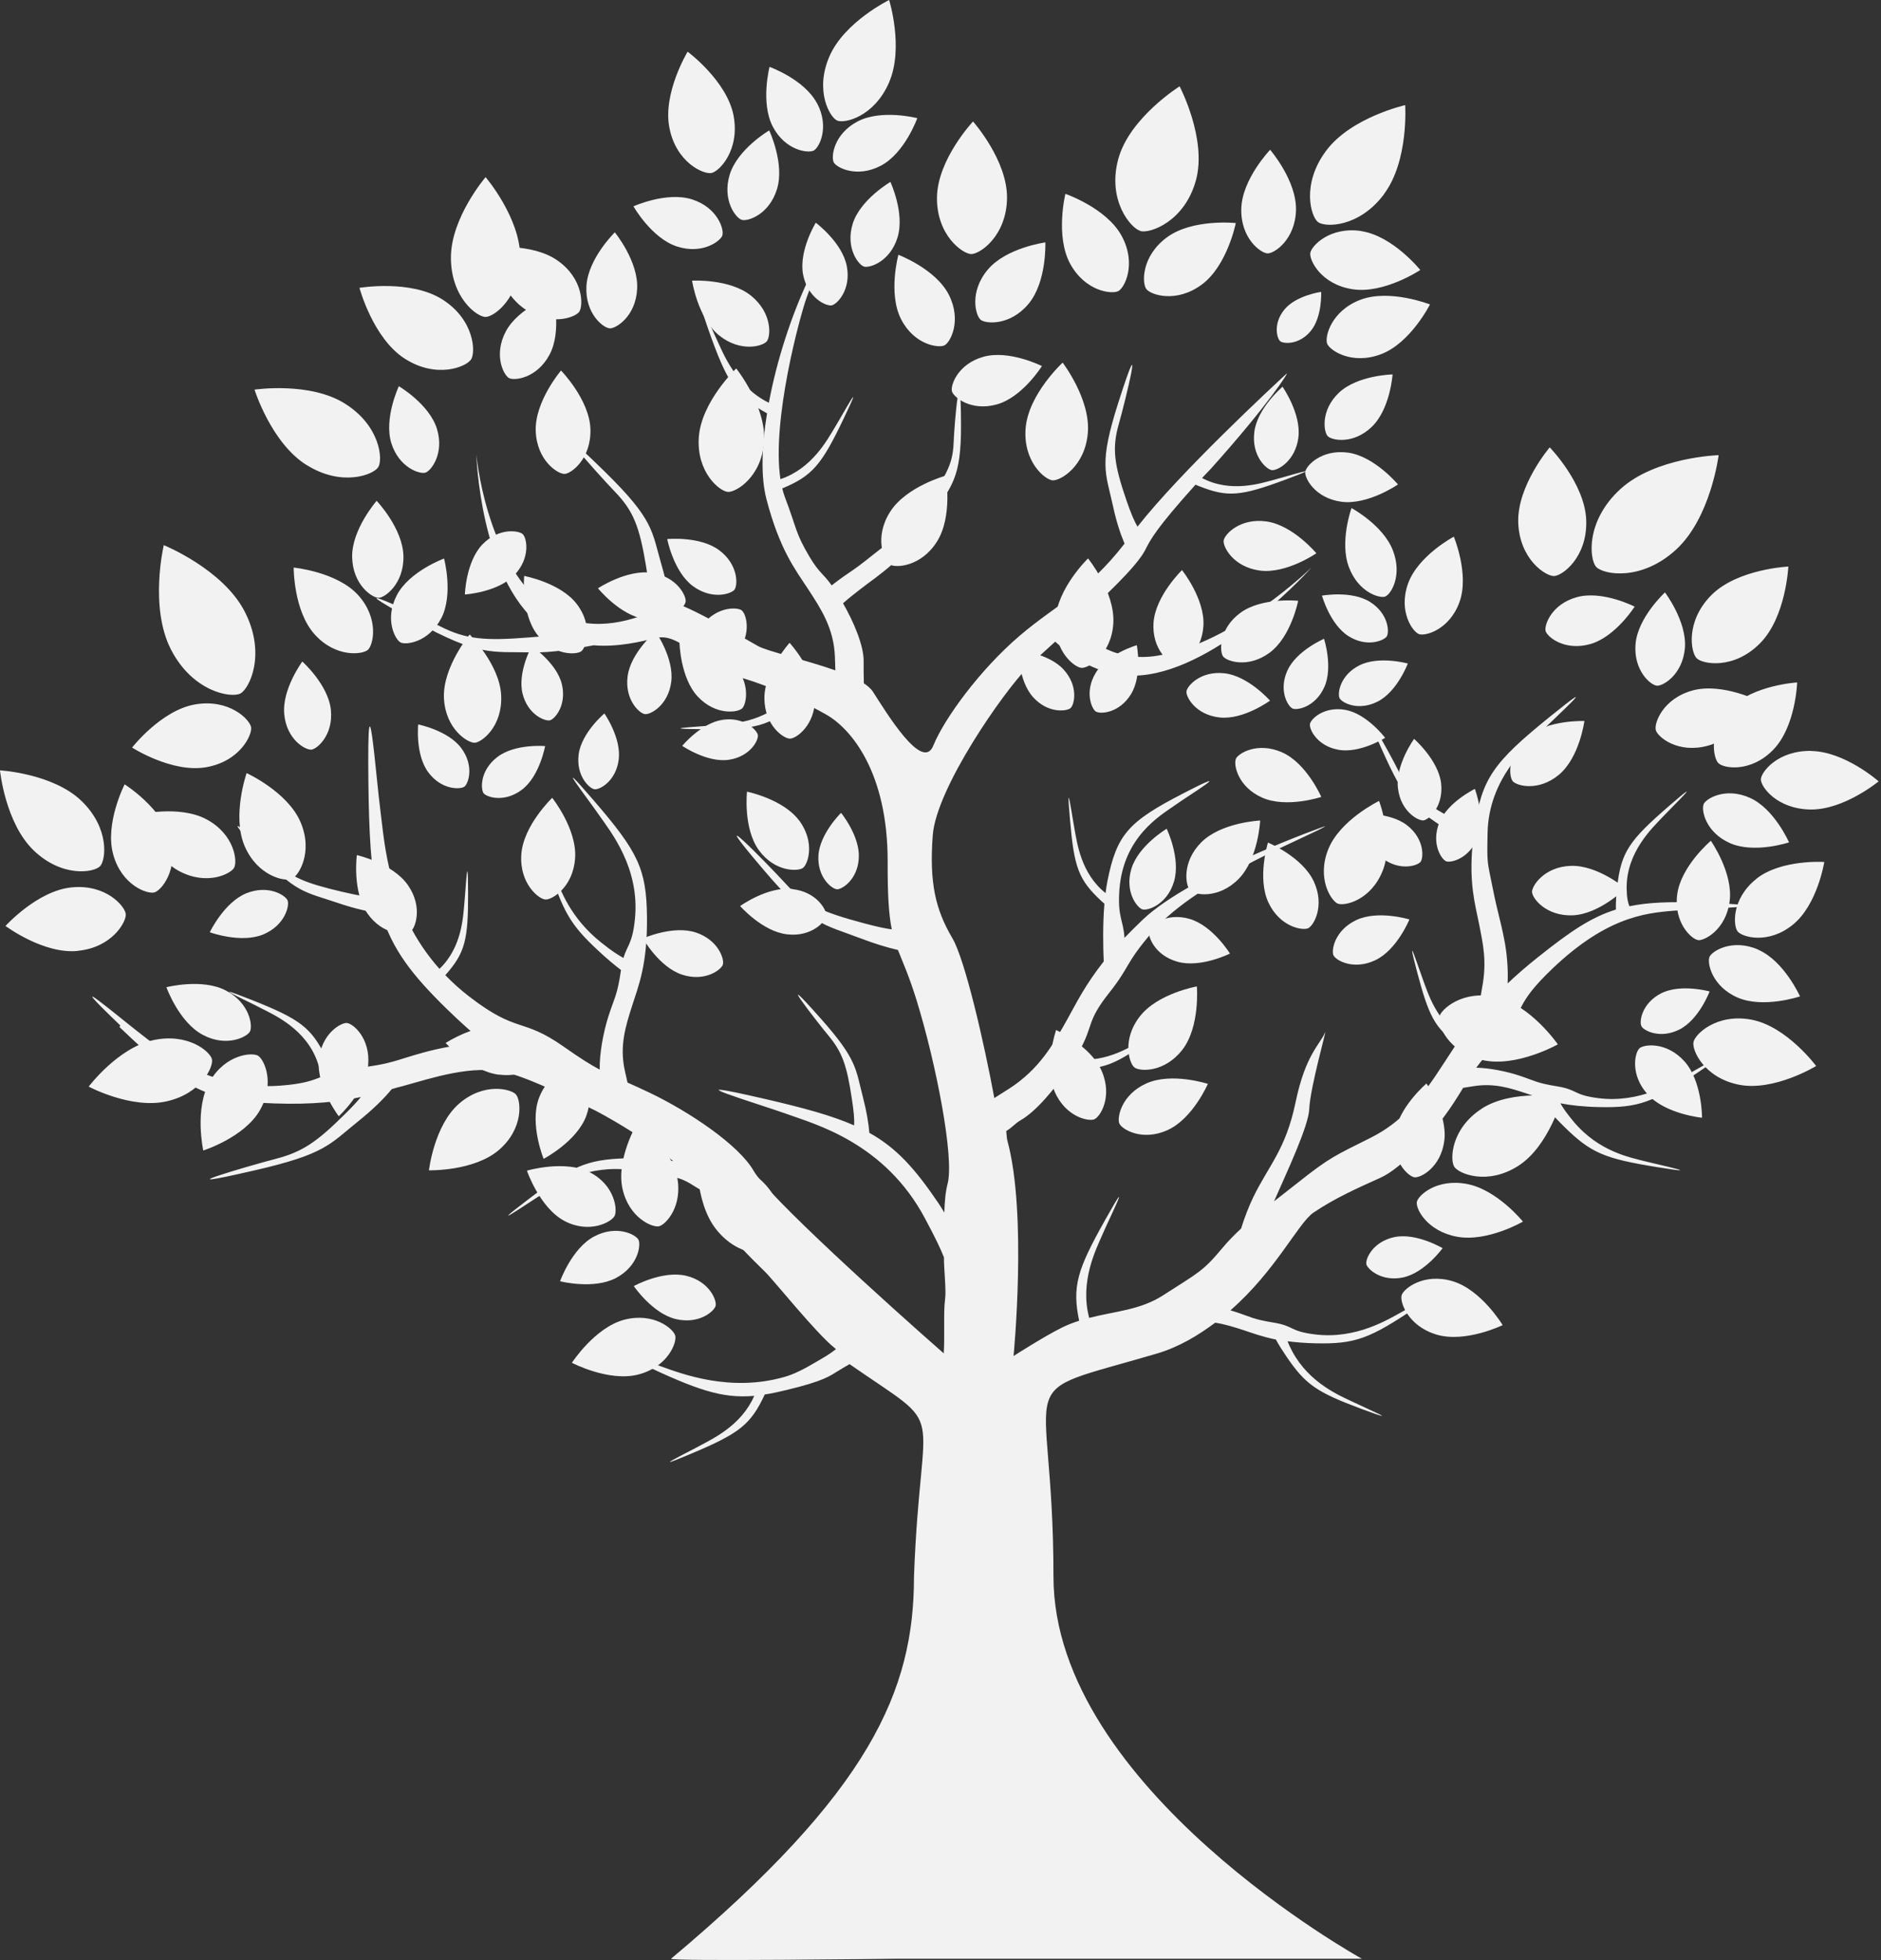
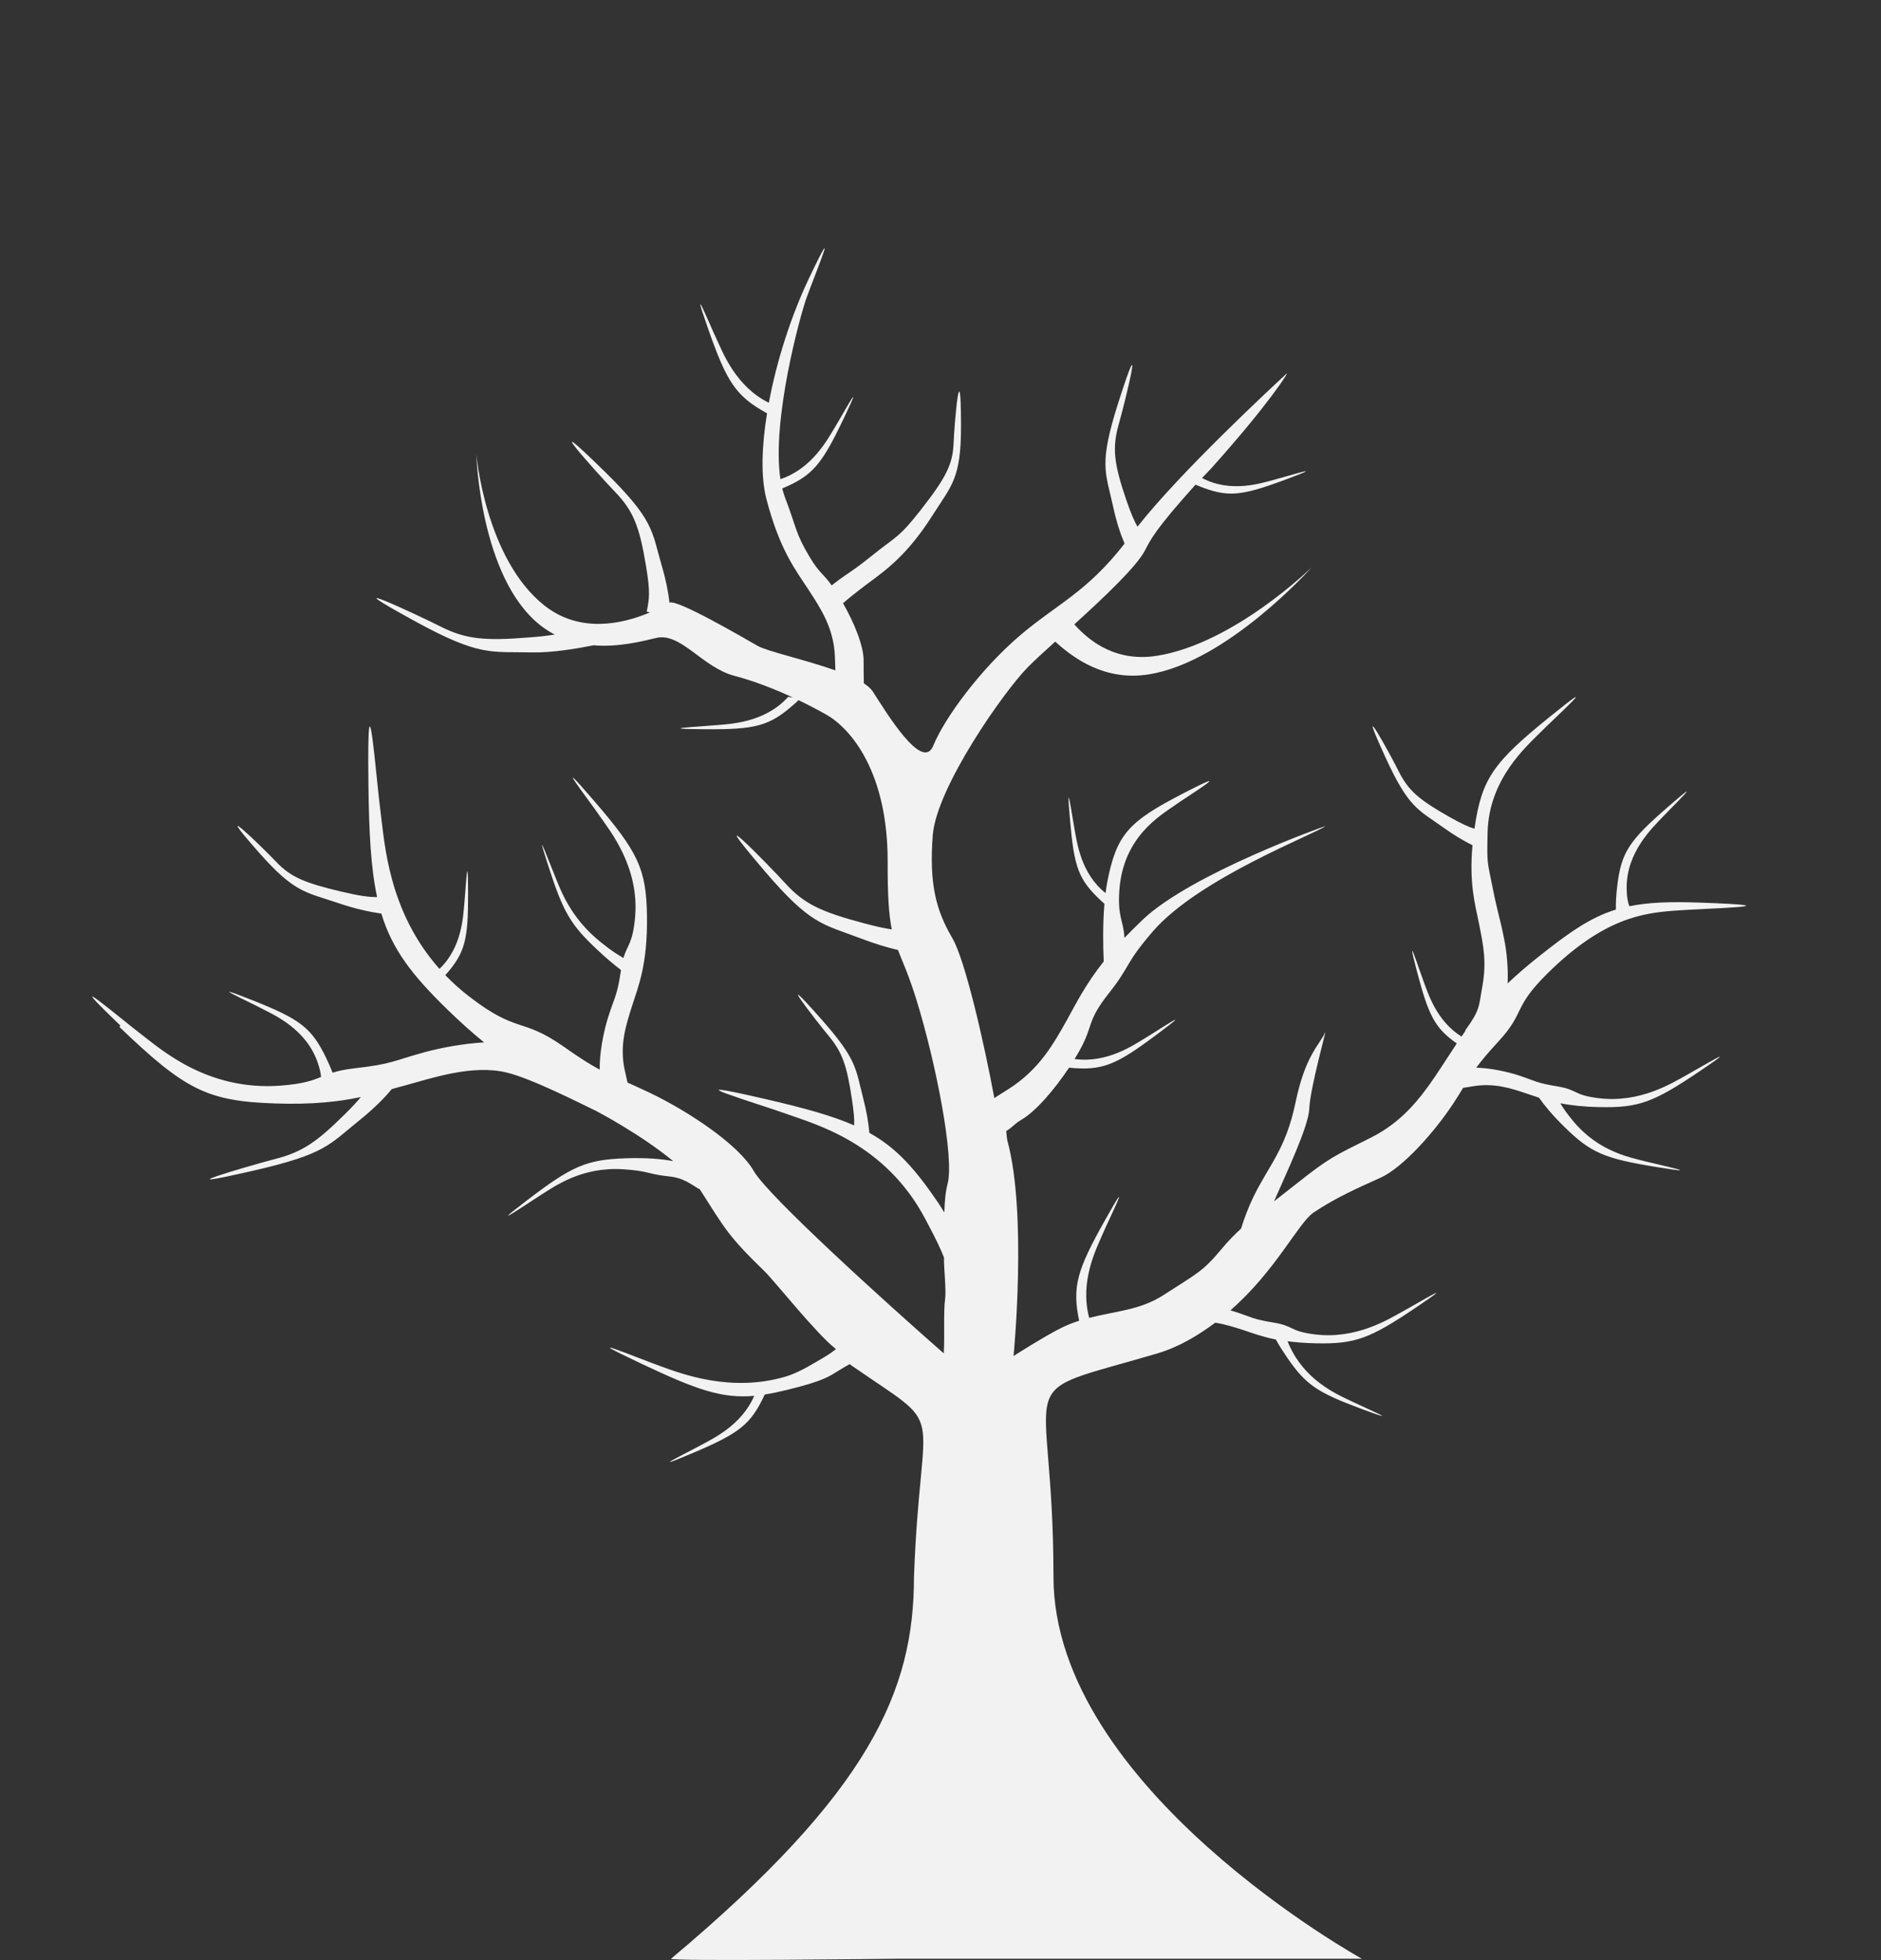
<svg xmlns="http://www.w3.org/2000/svg" width="760" height="792" viewBox="0 0 760 792" fill="none">
  <rect x="0" y="0" width="760" height="792" fill="#333333" stroke="none" />
-   <path d="M91.372 400.268c9.665 5.135 10.774 14.295 9.618 16.515-1.156 2.175-9.433 6.477-19.051 1.342-9.664-5.135-14.705-19.245-14.705-19.245s14.52-3.748 24.138 1.388ZM201.518 434.179c11.283 1.48 17.711-5.182 18.034-7.634.324-2.406-4.161-10.502-15.49-11.982-11.283-1.48-24 6.847-24 6.847s10.127 11.288 21.456 12.815v-.046ZM190.328 145.266c1.896-2.915 1.433-15.915-11.468-24.196-12.901-8.281-33.617-4.765-33.617-4.765s5.41 20.31 18.265 28.591c12.901 8.281 24.878 3.331 26.774.37h.046Zm-48.044 79.85c.231 11.195 8.138 16.469 10.681 16.423 2.544 0 10.266-5.644 10.035-16.84-.232-11.241-10.821-22.345-10.821-22.345s-10.127 11.566-9.895 22.762Zm-18.404-37.242c14.288 8.975 27.051 3.932 28.947.879 1.942-3.053.832-16.701-13.457-25.676-14.288-8.975-36.53-5.644-36.53-5.644s6.705 21.466 20.993 30.441h.047Zm72.321-59.818c3.468 0 14.011-7.818 14.011-23.964s-14.011-32.523-14.011-32.523-14.011 16.331-14.011 32.523c0 16.192 10.543 24.01 14.011 23.964Zm-24.323 62.918c2.266-.694 7.722-7.68 4.67-17.673-3.052-9.993-15.398-17.256-15.398-17.256s-6.104 12.954-3.052 22.947c3.098 9.992 11.514 12.676 13.78 11.982ZM31.444 384.168c13.872-1.342 19.652-11.704 19.375-14.85-.324-3.146-7.954-12.168-21.872-10.78-13.872 1.342-26.727 15.591-26.727 15.591s15.352 11.473 29.224 10.085v-.046Zm8.971-34.142c2.358-2.452 4.023-15.359-7.537-26.462C21.317 312.46 0 311.258 0 311.258s2.081 21.234 13.595 32.337c11.56 11.104 24.369 8.929 26.773 6.431h.046Zm21.363 70.273c-14.242 3.146-25.941 18.737-25.941 18.737s17.155 9.16 31.398 5.968c14.242-3.146 19.051-14.018 18.404-17.025-.694-3.053-9.618-10.825-23.907-7.68h.046Zm39.675-126.483c-.555-3.145-8.832-11.565-22.612-9.206-13.733 2.359-25.479 17.441-25.479 17.441s16.092 10.317 29.826 7.957c13.78-2.359 18.773-13.092 18.265-16.192Zm-39.074 66.758c2.821-.787 9.849-9.206 6.428-21.697-3.422-12.491-18.45-21.975-18.45-21.975s-8.092 15.822-4.624 28.313c3.422 12.491 13.78 16.145 16.647 15.359Zm34.727-80.359c3.653-1.897 10.589-15.961 1.757-33.124-8.832-17.164-32.692-26.833-32.692-26.833s-5.919 25.028 2.913 42.192c8.832 17.164 24.323 19.662 28.022 17.765ZM392.401 102.658c3.468.046 14.243-7.217 14.474-22.53.231-15.359-13.734-31.042-13.734-31.042s-14.381 15.313-14.566 30.672c-.185 15.313 10.358 22.854 13.873 22.901h-.047Zm125.776 53.618s-10.173 8.605-11.375 18.228c-1.249 9.669 4.901 15.174 7.074 15.452 2.174.278 9.48-3.516 10.728-13.185 1.203-9.669-6.427-20.541-6.427-20.541v.046Zm31.906-62.917c-12.716-1.943-20.207 5.968-20.67 8.836-.462 2.915 4.347 12.722 17.063 14.665 12.717 1.99 27.375-7.772 27.375-7.772s-11.052-13.74-23.768-15.683v-.046ZM694.355 308.389c2.127 2.082 13.04 3.886 22.103-5.459 9.11-9.345 9.665-27.202 9.665-27.202s-17.849 1.064-26.959 10.362c-9.063 9.346-6.982 20.217-4.855 22.253l.046.046ZM559.193 78.416c10.08-13.509 8.554-35.946 8.554-35.946s-21.918 4.95-31.952 18.459c-10.081 13.509-6.15 26.648-3.237 28.822 2.913 2.174 16.6 2.221 26.681-11.334h-.046Zm85.73 150.632c2.775 3.054 18.034 6.014 32.184-6.893 14.15-12.907 17.294-38.26 17.294-38.26s-25.525.787-39.674 13.694c-14.15 12.908-12.578 28.406-9.804 31.459Zm-108.481-52.832c1.618 1.712 10.219 3.47 17.71-3.655 7.538-7.124 8.509-21.281 8.509-21.281s-14.15.278-21.687 7.402c-7.491 7.125-6.15 15.822-4.532 17.534Zm-75.65-82.857c3.884 1.064 17.895-3.84 22.427-20.587 4.531-16.701-6.613-37.889-6.613-37.889s-20.253 12.676-24.785 29.377c-4.532 16.701 5.087 27.989 8.971 29.053v.046Zm-64.645 35.807c2.034 1.712 11.884 2.591 19.375-6.338 7.491-8.928 6.843-24.889 6.843-24.889s-15.86 2.128-23.305 11.057c-7.491 8.928-4.902 18.459-2.867 20.17h-.046Zm18.265 43.626c-1.202 13.602 7.722 21.004 10.82 21.281 3.099.278 13.133-5.505 14.289-19.106 1.202-13.602-10.173-28.452-10.173-28.452s-13.734 12.676-14.936 26.324v-.047Zm97.707-70.412c2.728.093 11.191-5.505 11.514-17.487.278-11.982-10.45-24.381-10.45-24.381s-11.376 11.89-11.653 23.826c-.324 11.982 7.907 17.997 10.636 18.043h-.047Zm47.628 138.604c2.174-.833 6.983-8.327 3.052-18.551-3.884-10.225-16.739-17.164-16.739-17.164s-4.948 13.74-1.017 23.964c3.884 10.224 12.485 12.63 14.658 11.797l.046-.046Zm13.595 15.221c2.544.925 12.347-1.758 16.37-13 4.023-11.242-2.312-26.37-2.312-26.37s-14.474 7.679-18.497 18.968c-4.023 11.241 1.896 19.523 4.439 20.402Zm87.118-11.104s-12.993-6.661-23.305-3.839c-10.312 2.822-13.271 11.334-12.67 13.693.647 2.36 7.583 8.143 17.895 5.321 10.266-2.822 18.08-15.175 18.08-15.175ZM362.992 102.935s-4.254 15.545 1.064 26c5.317 10.455 15.213 11.797 17.571 10.594 2.358-1.203 7.075-9.993 1.711-20.494-5.364-10.456-20.392-16.1-20.392-16.1h.046Zm213.356 334.852s-11.421 9.669-12.809 20.494c-1.387 10.826 5.503 17.071 7.954 17.395 2.451.324 10.681-3.932 12.069-14.804 1.387-10.825-7.214-23.085-7.214-23.085ZM359.246 33.217c6.012-13.925 0-33.217 0-33.217s-18.126 8.883-24.137 22.808c-6.012 13.925.185 24.612 3.144 25.907 3.006 1.295 14.982-1.527 20.993-15.452v-.046ZM572.464 485.669c-.509 2.591 3.977 11.751 16.23 14.018 12.254 2.267 26.635-6.107 26.635-6.107s-10.45-12.954-22.704-15.22c-12.254-2.267-19.653 4.672-20.161 7.263v.046ZM466.063 251.625c-.693 10.918 6.566 16.654 9.063 16.839 2.497.139 10.405-4.626 11.098-15.544.694-10.918-8.647-22.576-8.647-22.576s-10.774 10.409-11.514 21.327v-.046Zm243.459 103.582c-9.988 8.004-9.248 18.876-7.445 21.143 1.85 2.266 12.254 5.366 22.242-2.684 10.035-8.049 12.763-25.398 12.763-25.398s-17.572-1.157-27.56 6.893v.046Zm22.335-51.814c-13.642-.231-20.347 8.605-20.393 11.519-.046 2.915 6.381 11.936 20.023 12.167 13.594.186 27.559-11.38 27.559-11.38s-13.595-12.029-27.189-12.26v-.046Zm-21.41 80.312c-10.45-4.58-18.681.509-19.745 2.915-1.017 2.359.879 11.843 11.329 16.423 10.451 4.534 25.248-.462 25.248-.462s-6.382-14.249-16.832-18.829v-.047ZM640.9 210.219c-.508-14.897-14.75-29.469-14.75-29.469s-13.225 15.498-12.717 30.394c.509 14.851 11.098 21.698 14.474 21.605 3.375-.092 13.502-7.633 12.993-22.53Zm-42.218 237.746c-12.485 8.05-12.901 20.633-11.097 23.455 1.849 2.868 13.456 7.633 25.941-.416 12.485-8.05 17.71-27.712 17.71-27.712s-20.022-3.423-32.554 4.626v.047Zm-86.378-107.516s-4.439 14.296.185 24.196c4.624 9.9 13.78 11.427 16.046 10.409 2.266-1.064 6.89-9.067 2.266-18.968-4.624-9.9-18.451-15.637-18.451-15.637h-.046Zm-295.85-166.315c.416 11.936 8.925 17.441 11.653 17.349 2.728-.093 10.82-6.153 10.45-18.135-.416-11.936-11.884-23.641-11.884-23.641s-10.635 12.491-10.219 24.427Zm103.673 185.052c-9.988-1.11-21.086 6.893-21.086 6.893s9.017 10.317 19.005 11.427c9.942 1.157 15.537-5.228 15.814-7.448.231-2.267-3.792-9.715-13.733-10.826v-.046Zm-11.283-77.167c0 11.103 7.768 16.424 10.312 16.424 2.543 0 10.219-5.367 10.173-16.47 0-11.103-10.312-22.252-10.312-22.252s-10.173 11.288-10.173 22.345v-.047Zm-2.59 15.082c-.323-1.989-5.364-7.495-14.15-6.292-8.739 1.203-16.461 10.548-16.461 10.548s9.988 6.847 18.727 5.644c8.74-1.249 12.115-7.911 11.838-9.9h.046Zm-59.928-164.419c2.497.139 10.543-4.811 11.098-15.914.647-11.103-9.017-22.9-9.017-22.9s-10.867 10.64-11.468 21.743c-.601 11.103 6.797 16.886 9.341 17.025l.046.046ZM251.459 480.025c-2.497-11.936 6.057-26.37 6.057-26.37s13.595 9.808 16.046 21.79c2.451 11.936-4.624 19.477-7.352 20.032-2.729.555-12.254-3.516-14.751-15.452ZM238.372 473.687c10.127 5.228 11.191 15.22 9.942 17.626-1.248 2.406-9.988 7.31-20.115 2.082-10.126-5.274-15.305-20.402-15.305-20.402s15.352-4.534 25.478.694ZM226.304 517.637s4.716-13.231 13.733-18.043c9.063-4.811 16.739-.832 17.895 1.249 1.11 2.036.047 10.687-9.017 15.498-9.063 4.812-22.611 1.342-22.611 1.342v-.046ZM322.993 331.613c6.428 8.837 3.469 17.58 1.434 19.061-1.988 1.48-11.283 1.711-17.757-7.079-6.473-8.836-4.855-23.733-4.855-23.733s14.659 2.961 21.132 11.751h.046ZM271.204 275.542c-1.249 9.53-8.463 13.278-10.636 13-2.173-.277-8.231-5.736-6.982-15.313 1.248-9.53 11.283-18.042 11.283-18.042s7.583 10.779 6.335 20.355ZM233.101 244.13c6.612 8.697 3.745 17.534 1.757 19.014-1.988 1.48-11.236 1.897-17.849-6.801-6.612-8.743-5.225-23.64-5.225-23.64s14.751 2.729 21.317 11.427ZM178.259 249.82c-5.04 9.715-14.196 10.872-16.415 9.762-2.174-1.157-6.567-9.345-1.526-19.061 5.04-9.715 19.097-14.85 19.097-14.85s3.884 14.48-1.156 24.196v-.047ZM355.917 66.943c-9.664 5.089-17.895.833-19.051-1.342-1.156-2.221-.046-11.427 9.618-16.516 9.664-5.089 24.138-1.342 24.138-1.342s-5.041 14.11-14.705 19.199ZM222.188 291.04c-1.942.463-8.924-2.22-11.052-10.779-2.127-8.605 3.7-19.199 3.7-19.199s10.034 6.754 12.161 15.313c2.081 8.605-2.867 14.203-4.809 14.665ZM240.222 318.891c-1.988-.232-7.537-5.274-6.427-14.064 1.156-8.79 10.404-16.562 10.404-16.562s6.936 9.9 5.78 18.69c-1.156 8.79-7.769 12.213-9.757 11.936ZM684.228 421.086c.602-3.238 9.387-11.797 23.583-9.068 14.196 2.776 25.988 18.691 25.988 18.691s-16.878 10.316-31.074 7.587c-14.196-2.776-19.144-13.972-18.497-17.21ZM686.078 379.819c-2.59-.323-9.896-6.939-8.416-18.412 1.48-11.473 13.595-21.698 13.595-21.698s9.109 13 7.583 24.474c-1.479 11.473-10.219 16.007-12.808 15.683l.046-.047ZM538.8 386.065c-.971-1.989.37-10.132 9.156-14.295 8.786-4.164 21.502-.278 21.502-.278s-4.994 12.306-13.78 16.47c-8.785 4.163-15.907.092-16.878-1.943v.046ZM292.058 389.766c-.693 2.082-7.26 7.078-16.508 4.025-9.248-3.054-15.768-14.619-15.768-14.619s12.115-5.459 21.363-2.406c9.202 3.053 11.607 10.918 10.913 13ZM208.501 442.275c1.988 2.266 3.237 13.555-6.844 22.298-10.08 8.744-28.346 8.281-28.346 8.281s2.081-18.135 12.162-26.925c10.08-8.743 20.993-5.968 23.028-3.701v.047ZM104.227 426.545c2.497 1.434 7.075 11.149.74 22.114-6.335 10.964-22.843 16.192-22.843 16.192s-3.699-16.933 2.636-27.897c6.335-10.964 17.016-11.843 19.513-10.409h-.046ZM479.381 279.382c.231-2.174 5.641-8.42 15.305-7.356 9.665 1.064 18.45 11.057 18.45 11.057s-10.727 7.865-20.392 6.801c-9.664-1.064-13.595-8.281-13.363-10.502ZM494.178 265.226c-1.48-1.989-1.757-11.149 6.936-17.58 8.693-6.43 23.398-4.904 23.398-4.904s-2.821 14.527-11.514 20.957c-8.694 6.431-17.341 3.516-18.82 1.527ZM541.251 282.066c-.925-1.805.093-9.253 8-13.232 7.907-3.978 19.56-.74 19.56-.74s-4.254 11.335-12.162 15.36c-7.907 4.024-14.473.462-15.398-1.342v-.046ZM560.349 257.084c-1.064 1.711-8 4.672-15.491-.047-7.491-4.718-10.728-16.377-10.728-16.377s11.93-2.174 19.421 2.545c7.491 4.719 7.861 12.213 6.751 13.925l.047-.046ZM529.275 292.521c.323-1.989 5.687-7.263 14.38-5.69 8.694 1.619 16 11.288 16 11.288s-10.266 6.43-18.959 4.811c-8.693-1.619-11.791-8.42-11.421-10.409ZM522.2 286.229c-1.85-.832-5.688-7.263-2.035-15.313 3.653-8.049 14.797-12.814 14.797-12.814s3.746 11.519.093 19.569c-3.653 8.05-11.006 9.437-12.855 8.605v-.047ZM232.916 431.912c2.358.832 7.769 8.512 3.977 18.921-3.838 10.409-17.248 17.395-17.248 17.395s-5.734-14.018-1.942-24.427c3.791-10.409 12.855-12.768 15.213-11.889ZM338.114 359.278c-1.988-.092-7.907-4.718-7.444-13.555.508-8.836 9.155-17.302 9.155-17.302s7.676 9.391 7.168 18.228c-.463 8.836-6.844 12.768-8.879 12.676v-.047ZM663.189 414.563c-.925-1.804.138-9.207 7.999-13.231 7.908-3.979 19.56-.741 19.56-.741s-4.254 11.335-12.161 15.36c-7.907 3.978-14.474.462-15.398-1.342v-.046ZM117.868 355.115c-2.774 1.203-13.826-1.111-19.051-13.324-5.179-12.26.832-29.423.832-29.423s16.555 7.541 21.78 19.8c5.225 12.214-.786 21.79-3.561 22.947ZM116.204 363.812c.832 2.036-.971 10.086-9.942 13.787-9.017 3.654-21.502-.926-21.502-.926s5.734-12.028 14.705-15.729c9.017-3.655 15.907.833 16.74 2.868ZM289.145 527.583c-.509 2.175-6.659 7.634-16.138 5.367-9.479-2.313-16.924-13.324-16.924-13.324s11.653-6.43 21.132-4.163c9.479 2.266 12.439 9.946 11.93 12.12ZM231.066 550.622s9.202-14.202 21.133-17.394c11.976-3.1 19.929 3.701 20.623 6.43.74 2.683-2.867 12.537-14.843 15.683-11.931 3.146-26.913-4.719-26.913-4.719ZM461.578 367.421c2.127.647 9.988-1.897 12.762-11.242 2.821-9.345-2.959-21.327-2.959-21.327s-11.422 6.8-14.242 16.145c-2.821 9.299 2.312 15.776 4.439 16.424ZM464.26 375.933c-.601 2.128 2.034 9.947 11.421 12.63 9.387 2.683 21.271-3.285 21.271-3.285s-6.982-11.334-16.369-14.017c-9.341-2.684-15.722 2.544-16.323 4.672ZM509.16 331.521s-15.63.693-23.768 8.789c-8.092 8.096-6.335 17.627-4.532 19.477 1.804 1.851 11.376 3.562 19.468-4.534s8.832-23.732 8.832-23.732ZM442.85 287.571c-1.757-1.064-4.809-8.05-.092-15.776 4.716-7.68 16.554-11.103 16.554-11.103s2.358 12.121-2.358 19.8c-4.717 7.68-12.347 8.097-14.058 7.032l-.046.047ZM432.631 286.044c-1.526 1.388-9.11 2.36-15.167-4.302-6.058-6.662-6.011-19.014-6.011-19.014s12.253 1.156 18.311 7.818 4.347 14.11 2.821 15.498h.046ZM439.613 225.625s10.913 13.462 10.22 26.138c-.74 12.63-9.896 18.228-12.809 18.089-2.867-.139-11.329-6.754-10.589-19.431.693-12.676 13.132-24.75 13.132-24.75l.046-.046ZM299.688 88.825c-2.358-.694-8-7.911-4.855-18.274 3.19-10.363 15.953-17.858 15.953-17.858s6.335 13.37 3.144 23.733c-3.19 10.363-11.884 13.139-14.242 12.399ZM291.92 95.024c-.74 2.359-8.046 7.911-18.358 4.58-10.312-3.331-17.618-16.238-17.618-16.238s13.502-6.107 23.768-2.776c10.265 3.331 12.901 12.121 12.161 14.434h.047ZM277.862 20.911s15.722 11.658 18.497 25.63c2.728 14.018-5.688 22.715-8.879 23.363-3.19.648-14.288-4.21-17.016-18.274-2.775-14.018 7.352-30.719 7.352-30.719h.046ZM296.821 238.208c-1.341 1.758-9.156 4.349-16.97-1.48-7.769-5.876-10.266-18.922-10.266-18.922s13.271-1.295 21.04 4.534c7.768 5.829 7.491 14.11 6.15 15.868h.046ZM299.688 246.628c1.757 1.342 4.208 9.207-1.711 16.932-5.965 7.68-19.097 9.947-19.097 9.947s-1.064-13.278 4.901-20.957c5.965-7.68 14.196-7.263 15.953-5.922h-.046ZM241.609 237.699s11.699-7.772 21.826-6.245c10.127 1.573 13.919 9.345 13.595 11.658-.324 2.313-6.289 8.605-16.462 7.032-10.127-1.527-18.959-12.445-18.959-12.445ZM330.161 41.776c5.086 9.669.832 17.904-1.387 19.06-2.22 1.157-11.422.046-16.508-9.623-5.087-9.669-1.341-24.195-1.341-24.195s14.103 5.043 19.19 14.758h.046ZM187.646 317.827c1.619-1.203 4.069-8.42-1.295-15.591-5.364-7.171-17.386-9.53-17.386-9.53s-1.249 12.213 4.115 19.384c5.364 7.171 12.948 6.94 14.566 5.737ZM195.415 320.51c1.248 1.619 8.462 3.933 15.583-1.526 7.075-5.459 9.248-17.534 9.248-17.534s-12.208-1.064-19.329 4.441c-7.121 5.459-6.705 13.046-5.502 14.665v-.046ZM189.773 256.343s-10.959 13.185-10.404 25.722c.601 12.492 9.572 18.136 12.439 18.043 2.82-.139 11.283-6.569 10.681-19.107-.554-12.491-12.716-24.611-12.716-24.611v-.047ZM122.123 267.261s10.496 9.345 11.56 19.523c1.063 10.178-5.549 15.868-7.861 16.1-2.312.231-9.942-3.933-10.959-14.157-1.064-10.178 7.306-21.466 7.306-21.466h-.046ZM118.654 229.326s17.48 1.665 26.08 11.149c8.555 9.53 6.104 20.078 3.931 22.067-2.127 1.943-12.901 3.331-21.502-6.199-8.601-9.484-8.509-27.064-8.509-27.064v.047ZM584.302 347.99c-1.896-.74-6.104-7.124-2.821-15.498 3.329-8.374 14.427-13.74 14.427-13.74s4.393 11.519 1.017 19.893c-3.329 8.374-10.774 10.085-12.67 9.345h.047ZM573.943 348.222c-1.248 1.619-8.554 3.886-15.629-1.62-7.121-5.551-9.202-17.718-9.202-17.718s12.3-.972 19.421 4.58c7.121 5.551 6.659 13.185 5.41 14.804v-.046ZM571.354 298.535s9.803 8.559 10.913 17.95c1.064 9.438-4.994 14.712-7.121 14.989-2.127.232-9.202-3.562-10.312-13-1.11-9.437 6.52-19.939 6.52-19.939ZM577.782 123.013s-16.231-6.384-28.115-1.896c-11.884 4.533-14.473 15.035-13.456 17.718 1.017 2.684 9.895 8.79 21.826 4.257 11.93-4.534 19.745-20.125 19.745-20.125v.046ZM722.608 228.91s-20.531.925-31.12 11.519c-10.589 10.641-8.369 23.132-5.965 25.537 2.405 2.406 14.936 4.673 25.525-5.968 10.589-10.594 11.514-31.135 11.514-31.135l.046.047ZM552.025 510.697c.416 1.99 5.965 7.264 14.797 5.459 8.832-1.85 16.046-11.843 16.046-11.843s-10.589-6.292-19.421-4.487c-8.832 1.85-11.792 8.882-11.376 10.871h-.046ZM607.145 535.402s-8.601-14.296-20.3-17.765c-11.653-3.424-19.699 3.007-20.531 5.69-.786 2.637 2.451 12.445 14.15 15.915 11.652 3.469 26.681-3.84 26.681-3.84ZM463.15 116.768c-1.757-2.36-2.035-13.231 8.323-20.865 10.358-7.633 27.838-5.783 27.838-5.783s-3.422 17.257-13.78 24.89c-10.358 7.633-20.67 4.117-22.381 1.758ZM662.356 423.584c1.804-1.665 10.913-2.822 18.173 5.181 7.26 8.05 7.167 22.854 7.167 22.854s-14.75-1.434-21.964-9.437c-7.26-8.004-5.179-16.979-3.329-18.598h-.047ZM618.982 360.481c-.092-2.452 4.809-10.224 15.63-10.64 10.82-.417 22.149 9.114 22.149 9.114s-10.496 10.409-21.317 10.872c-10.82.416-16.323-6.894-16.415-9.346h-.047ZM494.409 218.408c.324-2.452 6.52-9.206 17.248-7.726 10.728 1.48 20.207 12.861 20.207 12.861s-12.161 8.42-22.889 6.986c-10.728-1.481-14.89-9.623-14.566-12.075v-.046ZM359.478 228.077c-2.359-1.434-6.382-10.964.138-21.235 6.474-10.27 22.52-14.665 22.52-14.665s2.913 16.377-3.561 26.647c-6.474 10.271-16.785 10.733-19.097 9.253ZM294.093 198.746c-3.237-.185-12.716-7.772-11.745-22.068.971-14.295 15.12-27.804 15.12-27.804s12.208 15.313 11.237 29.609c-.971 14.295-11.375 20.494-14.612 20.263Z" fill="#F2F2F2" />
-   <path d="M540.604 365.154c-2.729-1.064-8.694-10.132-3.931-22.021 4.763-11.89 20.531-19.523 20.531-19.523s6.196 16.377 1.434 28.267c-4.763 11.889-15.306 14.295-18.034 13.231v.046ZM299.827 286.229c-1.711 1.666-10.59 2.961-17.849-4.718-7.26-7.726-7.445-22.16-7.445-22.16s14.427 1.064 21.687 8.79c7.26 7.679 5.364 16.469 3.607 18.135v-.047ZM234.026 125.974c-1.665 2.36-11.884 6.061-22.335-1.341-10.45-7.402-14.149-24.566-14.149-24.566s17.386-2.174 27.837 5.274c10.45 7.402 10.311 18.274 8.647 20.633ZM451.867 117.601c-2.543 1.387-13.317.231-19.467-11.011-6.104-11.242-1.942-28.267-1.942-28.267s16.554 5.69 22.704 16.932c6.15 11.242 1.295 20.957-1.295 22.346ZM94.655 350.535c-1.387 2.544-11.052 7.448-22.334 1.387-11.283-6.106-17.017-22.668-17.017-22.668s16.971-4.257 28.253 1.85c11.236 6.107 12.439 16.886 11.052 19.431h.046ZM452.283 454.025c-1.063-2.313.694-11.704 10.913-16.284 10.22-4.58 24.832.185 24.832.185s-6.104 14.11-16.323 18.69c-10.22 4.626-18.358-.278-19.422-2.637v.046ZM442.203 452.221c-2.312 1.018-11.653-.879-16.092-11.196-4.439-10.316.601-24.843.601-24.843s14.011 6.292 18.45 16.609c4.439 10.316-.601 18.366-2.913 19.384l-.046.046ZM483.589 398.602s1.341 16.146-5.827 25.491c-7.213 9.345-17.201 8.882-19.375 7.217-2.127-1.619-5.179-11.15 2.081-20.541 7.167-9.391 23.121-12.213 23.121-12.213v.046ZM336.033 123.383c2.174-.416 7.954-6.338 6.104-15.868-1.849-9.576-12.531-17.534-12.531-17.534s-6.936 11.335-5.133 20.911c1.85 9.577 9.387 12.908 11.56 12.491ZM359.755 73.512s-12.115 7.078-15.213 16.84c-3.052 9.807 2.312 16.654 4.531 17.348 2.22.694 10.497-1.896 13.549-11.704 3.052-9.808-2.867-22.484-2.867-22.484ZM688.298 324.951c.971-2.266 8.832-7.032 18.727-2.59 9.896 4.395 15.815 17.996 15.815 17.996s-14.058 4.673-23.907.278c-9.896-4.395-11.606-13.417-10.589-15.637l-.046-.047ZM499.31 306.631c.971-2.267 8.832-7.032 18.728-2.637s15.814 17.996 15.814 17.996-14.057 4.673-23.906.278c-9.896-4.395-11.607-13.416-10.589-15.637h-.047ZM611.214 315.653c-1.573-1.851-2.405-11.011 5.872-17.997 8.278-6.939 23.075-6.338 23.075-6.338s-1.942 14.666-10.22 21.651c-8.277 6.94-17.109 4.58-18.727 2.684ZM165.82 376.488c-1.988 1.435-11.19 1.435-17.386-7.448-6.197-8.882-4.255-23.548-4.255-23.548s14.428 3.239 20.624 12.121c6.196 8.883 3.006 17.488 1.017 18.875ZM313.329 505.284c-2.589 2.082-14.889 2.869-23.953-8.558-9.063-11.427-7.676-31.32-7.676-31.32s19.653 3.146 28.716 14.573c9.063 11.427 5.503 23.224 2.913 25.259v.046ZM140.203 413.36c2.451.185 9.479 6.107 8.554 16.886-.971 10.779-11.884 20.772-11.884 20.772s-8.97-11.751-8.045-22.576c.924-10.78 8.924-15.314 11.375-15.128v.046ZM211.275 215.91c1.572 1.526 3.191 9.576-3.514 16.516-6.751 6.939-19.93 7.772-19.93 7.772s.37-13.231 7.075-20.217c6.705-6.94 14.797-5.644 16.369-4.118v.047Z" fill="#F2F2F2" />
-   <path d="M205.68 152.761c-2.173-1.157-6.381-9.299-1.295-18.876 5.087-9.576 19.052-14.526 19.052-14.526s3.699 14.341-1.388 23.918c-5.086 9.576-14.196 10.64-16.369 9.484ZM384.633 158.127c-.694-2.36 2.312-11.057 12.716-13.972 10.404-2.914 23.629 3.748 23.629 3.748s-7.815 12.583-18.219 15.498c-10.404 2.914-17.479-2.915-18.126-5.274ZM581.481 410.908c.693-3.1 9.525-11.15 23.259-8.004 13.734 3.192 24.693 19.061 24.693 19.061s-16.786 9.484-30.519 6.338c-13.734-3.146-18.173-14.249-17.433-17.349v-.046ZM527.379 190.65c.324-2.452 6.52-9.207 17.248-7.773 10.728 1.481 20.207 12.862 20.207 12.862s-12.161 8.419-22.889 6.985c-10.728-1.48-14.89-9.622-14.566-12.074ZM669.385 277.023c-2.451-.185-9.48-6.107-8.555-16.886.971-10.779 11.884-20.772 11.884-20.772s8.971 11.797 8.046 22.576c-.971 10.779-8.924 15.313-11.375 15.128v-.046ZM669.015 295.019c-.786-2.729 2.821-12.768 14.89-16.053 12.115-3.285 27.374 4.534 27.374 4.534s-9.155 14.526-21.271 17.811c-12.115 3.285-20.207-3.516-20.993-6.292ZM309.815 137.91c-1.572 1.989-10.636 4.58-19.283-2.406-8.647-7.031-10.912-22.113-10.912-22.113s15.213-.879 23.86 6.106c8.647 7.032 7.953 16.424 6.335 18.413ZM220.339 363.442c-2.682-.185-10.497-6.43-9.711-18.181.786-11.751 12.485-22.9 12.485-22.9s10.081 12.63 9.248 24.38c-.786 11.751-9.341 16.886-12.022 16.701ZM533.806 117.924s-10.08 1.388-14.797 7.079c-4.763 5.736-3.052 11.797-1.757 12.861 1.295 1.064 7.537 1.619 12.3-4.071 4.763-5.737 4.254-15.869 4.254-15.869Z" fill="#F2F2F2" />
  <path d="M48.288 414.974c26.311 25.213 35.282 29.932 62.564 30.857 15.49.555 26.311-.74 34.958-2.591-1.434 1.758-3.376 3.886-6.289 6.755-11.514 11.427-17.294 15.452-28.299 18.274-11.006 2.868-48.368 13.832-8.416 4.626 28.762-6.616 30.241-10.456 41.987-19.893 6.103-4.904 10.358-9.16 13.502-12.954 1.526-.463 3.052-.879 4.532-1.249 11.93-3.285 28.207-8.836 42.033-5.413 10.358 2.545 30.103 12.676 35.929 15.452 1.202.602 18.589 9.854 31.213 20.31-4.717-.879-10.636-1.435-19.144-1.157-16 .555-21.78 3.146-39.721 16.84-17.988 13.694 0 1.388 5.364-1.99 5.41-3.377 16.415-11.519 33.293-10.409 10.358.648 9.896 1.99 18.404 2.869 6.289.647 8.971 3.284 12.578 5.274 10.358 16.192 11.144 18.505 26.403 33.355 3.746 3.701 20.67 24.89 28.115 30.765.139.139.324.278.462.416-3.005 2.406-4.855 3.285-8.184 5.274-4.994 2.992-9.11 4.951-12.347 5.876-22.057 6.43-41.802-1.203-50.217-4.21-8.416-3.007-36.901-14.758-7.861-1.064 22.195 10.502 32.507 14.156 45.593 13-5.132 11.889-16.739 17.302-21.502 19.893-5.086 2.822-23.213 11.612-3.745 3.377 19.282-8.142 23.814-11.612 29.501-23.825 2.775-.417 5.734-1.064 8.971-1.851 14.936-3.608 17.294-5.598 20.762-7.726 1.48-.925 3.006-1.804 4.532-2.683 40.831 28.359 28.716 12.395 26.034 85.815 0 46.106-17.62 86.862-98.161 154.421-1.35 1.132 91.687 0 91.687 0h187.415s-124.59-68.788-124.59-154.421-19.821-71.982 41.726-90.071c9.248-2.73 16.878-7.495 23.629-12.491 3.931.601 7.537 1.758 11.144 2.914 3.792 1.249 7.676 2.73 13.364 3.886 1.156 2.128 2.589 4.395 4.346 6.986 7.723 11.335 12.254 14.342 30.381 21.096 18.173 6.754 1.017-.601-3.885-3.007-4.901-2.359-17.201-7.356-24.137-20.124-.971-1.805-1.572-3.146-1.989-4.257 3.191.417 6.89.741 11.283.833 16 .37 21.918-1.851 40.646-14.48 18.728-12.63.093-1.342-5.503 1.665-5.595 3.054-18.681 11.335-35.467 9.207-10.311-1.296-8.138-3.378-16.646-4.766-8.462-1.387-8.786-2.174-15.306-4.302-.647-.231-1.387-.416-2.081-.648 18.265-15.914 27.467-35.345 33.525-39.462 8.693-5.875 17.849-9.947 27.005-14.064 9.109-4.071 21.872-18.505 29.316-29.747 1.758-2.637 3.052-4.765 4.162-6.616 1.156-.185 2.451-.416 4.023-.647 8.508-1.388 15.028.74 21.548 2.914 1.619.555 3.283 1.11 5.087 1.712 2.358 3.331 5.503 7.124 10.173 11.704 10.774 10.641 16.323 12.908 37.455 16.331 21.132 3.424.971-.879-4.855-2.359-5.827-1.527-18.589-3.794-28.855-16.1-2.913-3.516-4.254-5.505-5.271-7.309 4.069.786 9.109 1.388 15.629 1.526 16 .371 21.919-1.85 40.646-14.48 18.728-12.63.093-1.388-5.502 1.666-5.549 3.053-18.635 11.334-35.421 9.206-10.312-1.295-8.139-3.377-16.647-4.765-8.462-1.388-8.786-2.175-15.306-4.349-5.04-1.665-12.068-3.099-17.386-3.192 1.988-2.73 4.578-5.829 8.832-10.455 11.236-12.168 5.641-13.417 19.745-27.434 23.028-22.901 39.351-24.566 51.235-25.538 11.884-.971 52.992-1.804 10.219-3.284-11.884-.417-20.623-.093-28.161 1.48-.601-1.527-1.063-3.47-1.109-7.356-.093-14.573 10.45-24.334 14.427-28.59 3.976-4.256 18.45-18.228 2.497-4.395-15.953 13.832-19.098 18.505-20.716 32.106-.463 3.701-.601 6.847-.555 9.577-10.173 3.146-18.728 9.067-31.49 19.245-4.717 3.747-8.74 7.263-12.254 10.594.277-5.921-.324-12.722-1.434-18.088-1.757-8.837-2.45-9.762-4.624-20.587-2.173-11.011-2.312-9.114-2.034-22.346.508-21.604 15.722-34.743 21.456-40.526 5.733-5.783 26.588-24.751 3.699-6.199-22.936 18.551-27.514 25.028-30.427 45.014v.231c-2.497-.74-5.225-1.989-10.312-4.858-11.976-6.8-16.369-10.455-20.253-18.181-3.838-7.726-18.219-33.679-5.318-5.551 9.341 20.309 13.086 20.818 23.259 28.081 4.439 3.192 8.324 5.459 11.792 7.171-1.387 15.406 1.017 23.687 2.589 31.459 1.758 8.882 3.283 15.498 1.295 26.138-1.387 7.541-.694 8.79-6.844 17.257l.139.092c-.555.786-1.11 1.573-1.618 2.359-10.127-6.291-13.549-17.579-15.306-22.252-1.896-5.043-7.63-22.808-2.636-3.84 4.624 17.534 7.168 22.715 16.046 28.868-1.942 2.915-3.699 5.691-5.457 8.328-.786 1.202-3.236 4.903-3.236 4.903-6.474 9.531-13.688 18.644-26.034 24.844-14.427 7.263-16.369 7.726-29.964 18.551-3.33 2.637-6.382 4.997-9.156 7.171 4.948-11.335 14.011-30.395 14.242-37.427.324-8.42 7.26-32.8 6.381-30.765-2.127 4.904-7.953 8.975-11.93 28.221-4.023 19.245-10.82 25.352-17.155 38.444-1.896 3.979-3.515 8.235-4.856 12.537-2.681 2.499-5.225 5.043-7.629 7.958-7.861 9.437-9.757 9.9-23.814 18.968-9.387 6.06-19.422 6.43-29.918 9.16-3.977-14.712 2.913-28.036 5.41-33.819 2.636-6.153 12.947-26.971 1.017-5.736-11.329 20.17-13.363 26.879-10.497 40.711-2.312.74-4.624 1.619-6.982 2.776-7.028 3.47-19.514 11.473-19.514 11.473s5.596-57.458-2.497-87.021c-.277-1.064-.277-2.405-.462-3.886 2.821-1.711 3.144-2.775 5.965-4.441 6.15-3.562 13.687-12.583 19.421-21.142 13.456 1.249 18.728-.879 35.513-13.463 16.925-12.629.185-1.434-4.809 1.527-4.67 2.822-15.398 10.224-28.484 8.42.74-1.203 1.433-2.359 2.081-3.516 5.641-10.132 2.682-11.52 11.699-22.946 9.063-11.427 6.288-11.659 17.756-24.983 18.682-21.743 66.772-39.878 69.778-42.654.185-.139-53.963 19.06-73.708 37.751-2.775 2.637-5.179 5.089-7.445 7.402-.416-7.31-2.867-8.189-2.035-19.569 1.665-21.374 16.601-29.886 22.288-33.911 5.688-4.071 26.265-16.655 3.792-5.043-22.473 11.566-27.143 16.655-30.935 35.669-.277 1.48-.555 3.099-.74 4.765-9.988-7.911-11.514-20.448-12.485-25.537-1.017-5.274-3.607-23.779-1.896-4.256 1.665 19.476 3.422 24.38 12.717 33.031.416.37.832.741 1.202 1.064-.694 8.235-.555 17.256-.278 23.317-7.491 9.484-11.005 16.701-14.704 23.363-5.688 10.131-11.329 20.263-23.722 28.174-2.22 1.434-4.115 2.591-5.78 3.655-4.162-22.484-11.838-55.886-16.924-64.537-6.844-11.612-9.387-22.345-7.954-41.637 1.48-19.245 28.623-57.967 38.38-67.868 2.497-2.544 6.474-6.199 11.098-10.363 7.676 6.94 20.207 16.007 37.779 13.232 31.768-4.997 65.847-43.256 65.847-43.256s-31.397 30.765-62.379 35.715c-15.676 2.544-26.542-4.812-33.525-12.676 12.023-10.918 25.202-23.363 28.577-29.933 2.22-4.348 4.301-8.605 20.393-26.508.416.185.786.324 1.202.509 11.791 4.718 16.97 4.21 35.282-2.591 18.311-6.847.555-1.249-4.671.092-5.132 1.342-17.479 5.506-29.178-.694l3.653-3.839c23.306-25.954 31.86-39.601 30.473-38.306-5.41 4.996-42.819 39.647-60.206 61.807-1.341-2.313-2.635-5.32-4.485-10.687-4.994-14.572-5.826-21.003-3.098-30.672 2.774-9.715 10.867-43.302-.185-8.697-7.954 24.935-5.133 28.035-2.127 41.729 1.341 6.245 2.959 11.149 4.67 15.174-15.398 19.801-27.282 24.335-42.403 37.242-15.999 13.647-30.473 33.494-34.866 44.366-4.392 10.872-19.005-13.416-24.507-21.929-.74-1.11-1.989-2.174-3.561-3.238-.092-3.053-.092-6.107-.092-9.16.046-6.014-3.977-15.637-8.324-23.178 2.266-1.989 4.578-3.84 6.936-5.644 7.676-6.06 17.526-11.381 29.317-30.025 7.584-11.982 11.514-14.619 11.422-36.501-.093-30.349-2.682-.879-3.006 7.633-.324 8.513-3.329 14.111-13.225 26.787-8.878 11.38-9.849 10.548-19.467 18.273-9.48 7.634-8.786 6.2-16.508 12.214 0 0 0 .046-.047.046-3.468-4.904-4.994-4.904-8.878-11.427-5.919-9.946-5.086-11.242-10.034-24.242-.416-1.064-.74-2.267-1.064-3.516 12.208-5.089 15.907-9.53 24.832-28.266 9.109-19.061-.509-1.388-3.561 3.562-2.913 4.765-9.109 16.655-22.011 20.957-3.606-23.872 7.954-66.063 10.59-73.373 2.913-8.142 14.242-35.623.878-7.633-7.075 14.896-12.994 33.17-16.138 50.149-13.179-6.477-18.45-19.94-20.993-25.445-2.775-5.829-11.283-26.555-3.515-4.349 7.584 21.605 11.144 27.064 23.768 34.05-2.173 13.37-2.543 25.722-.277 34.512 5.364 20.68 11.791 28.729 16.924 36.594 5.133 7.865 10.312 15.683 10.774 27.157.093 2.174.139 3.978.185 5.597-12.161-4.302-27.467-7.679-31.305-9.854-6.104-3.469-32.831-19.106-35.698-17.487-.509-4.256-1.434-9.16-3.144-14.943-4.116-14.203-2.96-18.366-23.213-38.213-28.115-27.481-3.33.37 4.254 8.281 7.583 7.818 9.988 14.249 12.624 30.163 1.757 10.548 1.294 13.139.277 18.32.416.093.879.232 1.295.324-11.283 4.765-28.346 8.513-42.681-2.822-23.768-18.829-27.467-61.021-27.467-61.021s1.434 49.826 25.895 69.071c1.896 1.48 3.792 2.683 5.78 3.701-2.543.416-5.687.833-10.173 1.157-18.219 1.48-25.849.74-36.068-4.442-10.265-5.181-46.148-21.743-10.034-1.989 26.034 14.249 30.473 12.121 47.119 12.491 7.908.185 17.85-1.48 24.832-2.868 10.08.832 19.467-1.573 25.294-2.961 9.942-2.406 18.635 11.889 31.675 15.313 7.907 2.082 16.092 5.274 23.583 8.744l-1.896-.278c-9.526 10.594-23.629 10.964-29.317 11.473-5.78.555-25.895 1.481-4.763 1.62 21.086.185 26.543-1.25 36.762-10.363.555-.463 1.017-.926 1.48-1.388 4.023 1.943 7.814 3.932 11.19 5.829 10.127 5.736 24.924 23.455 24.831 59.494-.046 13.972.509 21.605 1.665 27.295-2.774-.37-6.15-1.11-11.19-2.452-17.387-4.626-24.231-7.818-31.768-16.099-7.583-8.281-34.681-35.808-8.554-5.182 18.82 22.114 23.675 21.559 38.981 27.388 5.687 2.174 10.635 3.655 15.028 4.673 1.896 4.903 4.393 10.177 7.584 20.494 7.953 25.907 15.213 63.473 12.485 73.928-.879 3.331-1.203 7.31-1.341 11.659-.971-1.573-1.758-2.915-2.405-3.84-9.526-14.018-16.924-22.253-27.883-28.359-.324-3.886-1.064-8.467-2.497-14.018-3.098-11.936-2.312-15.406-16.925-31.922-20.253-22.9-2.358.324 3.099 6.894 5.41 6.569 7.259 11.936 9.248 25.259.832 5.413 1.063 8.328.925 10.78-8.925-3.933-20.208-7.032-36.022-10.687-41.663-9.623-2.22 2.082 9.017 6.153 11.283 4.071 39.536 11.612 55.72 42.284 4.162 7.772 6.197 12.029 7.584 15.591-.093 4.071.971 13.138.462 16.84-.74 5.088-.092 15.59-.555 21.928-22.935-20.124-70.933-63.473-76.806-73.743-5.965-10.502-26.172-23.964-41.802-31.459-3.653-1.758-6.566-3.053-9.156-4.21-.277-1.341-.647-2.868-1.063-4.719-2.266-10.085.324-18.181 2.913-26.277 2.59-8.096 6.243-16.701 6.011-36.039-.231-19.292-3.56-26.139-21.594-47.049-18.08-20.958-1.85 0 2.497 6.384 4.393 6.292 16.277 21.003 14.242 41.498-1.017 10.178-3.098 10.594-4.67 15.868-2.312-1.388-4.254-2.452-8.971-6.245-12.531-9.947-16.416-21.374-18.589-26.602-2.173-5.227-8.924-23.27-2.821-4.487 6.058 18.783 8.925 23.825 20.023 34.188 3.607 3.377 6.659 5.922 9.387 8.004-1.48 10.27-2.544 10.779-5.133 18.875-1.988 6.292-3.607 14.897-3.468 21.373-3.792-2.035-8.092-4.718-14.566-9.298-17.063-11.983-18.496-5.043-38.195-20.264-3.561-2.729-6.751-5.644-9.618-8.605 8-9.021 9.248-14.202 9.202-33.263-.093-19.476-.971-.925-1.526 4.395-.509 5.136-.879 17.58-10.035 26.324-20.715-23.27-22.149-50.843-23.767-63.056-1.896-14.203-5.549-63.473-4.948-11.844.231 20.078 1.017 34.374 3.514 45.893-3.468 0-6.843-.416-14.288-2.174-14.936-3.516-20.624-5.876-26.543-12.121-5.872-6.199-27.236-26.786-7.075-3.886 14.566 16.516 18.913 16.099 31.861 20.494 7.074 2.406 12.808 3.655 17.756 4.349 4.347 14.342 12.254 24.704 26.542 38.63 5.318 5.181 10.266 9.622 14.982 13.416-8.045.462-17.201 2.082-24.415 4.071-11.976 3.285-12.855 4.719-27.791 6.384-4.023.463-6.797 1.064-9.017 1.805-.693-1.851-1.572-3.794-2.589-5.968-6.011-12.353-10.543-15.684-30.242-23.502-19.745-7.772-1.341.601 3.792 3.331 5.179 2.683 18.45 8.374 23.074 22.206.879 2.545 1.203 4.303 1.295 5.644-3.514 1.434-7.26 2.822-16.508 3.516-29.317 2.128-47.906-14.48-56.044-20.679-8.138-6.2-34.866-28.868-8.555-3.655l-.324.648Z" fill="#F2F2F2" />
</svg>